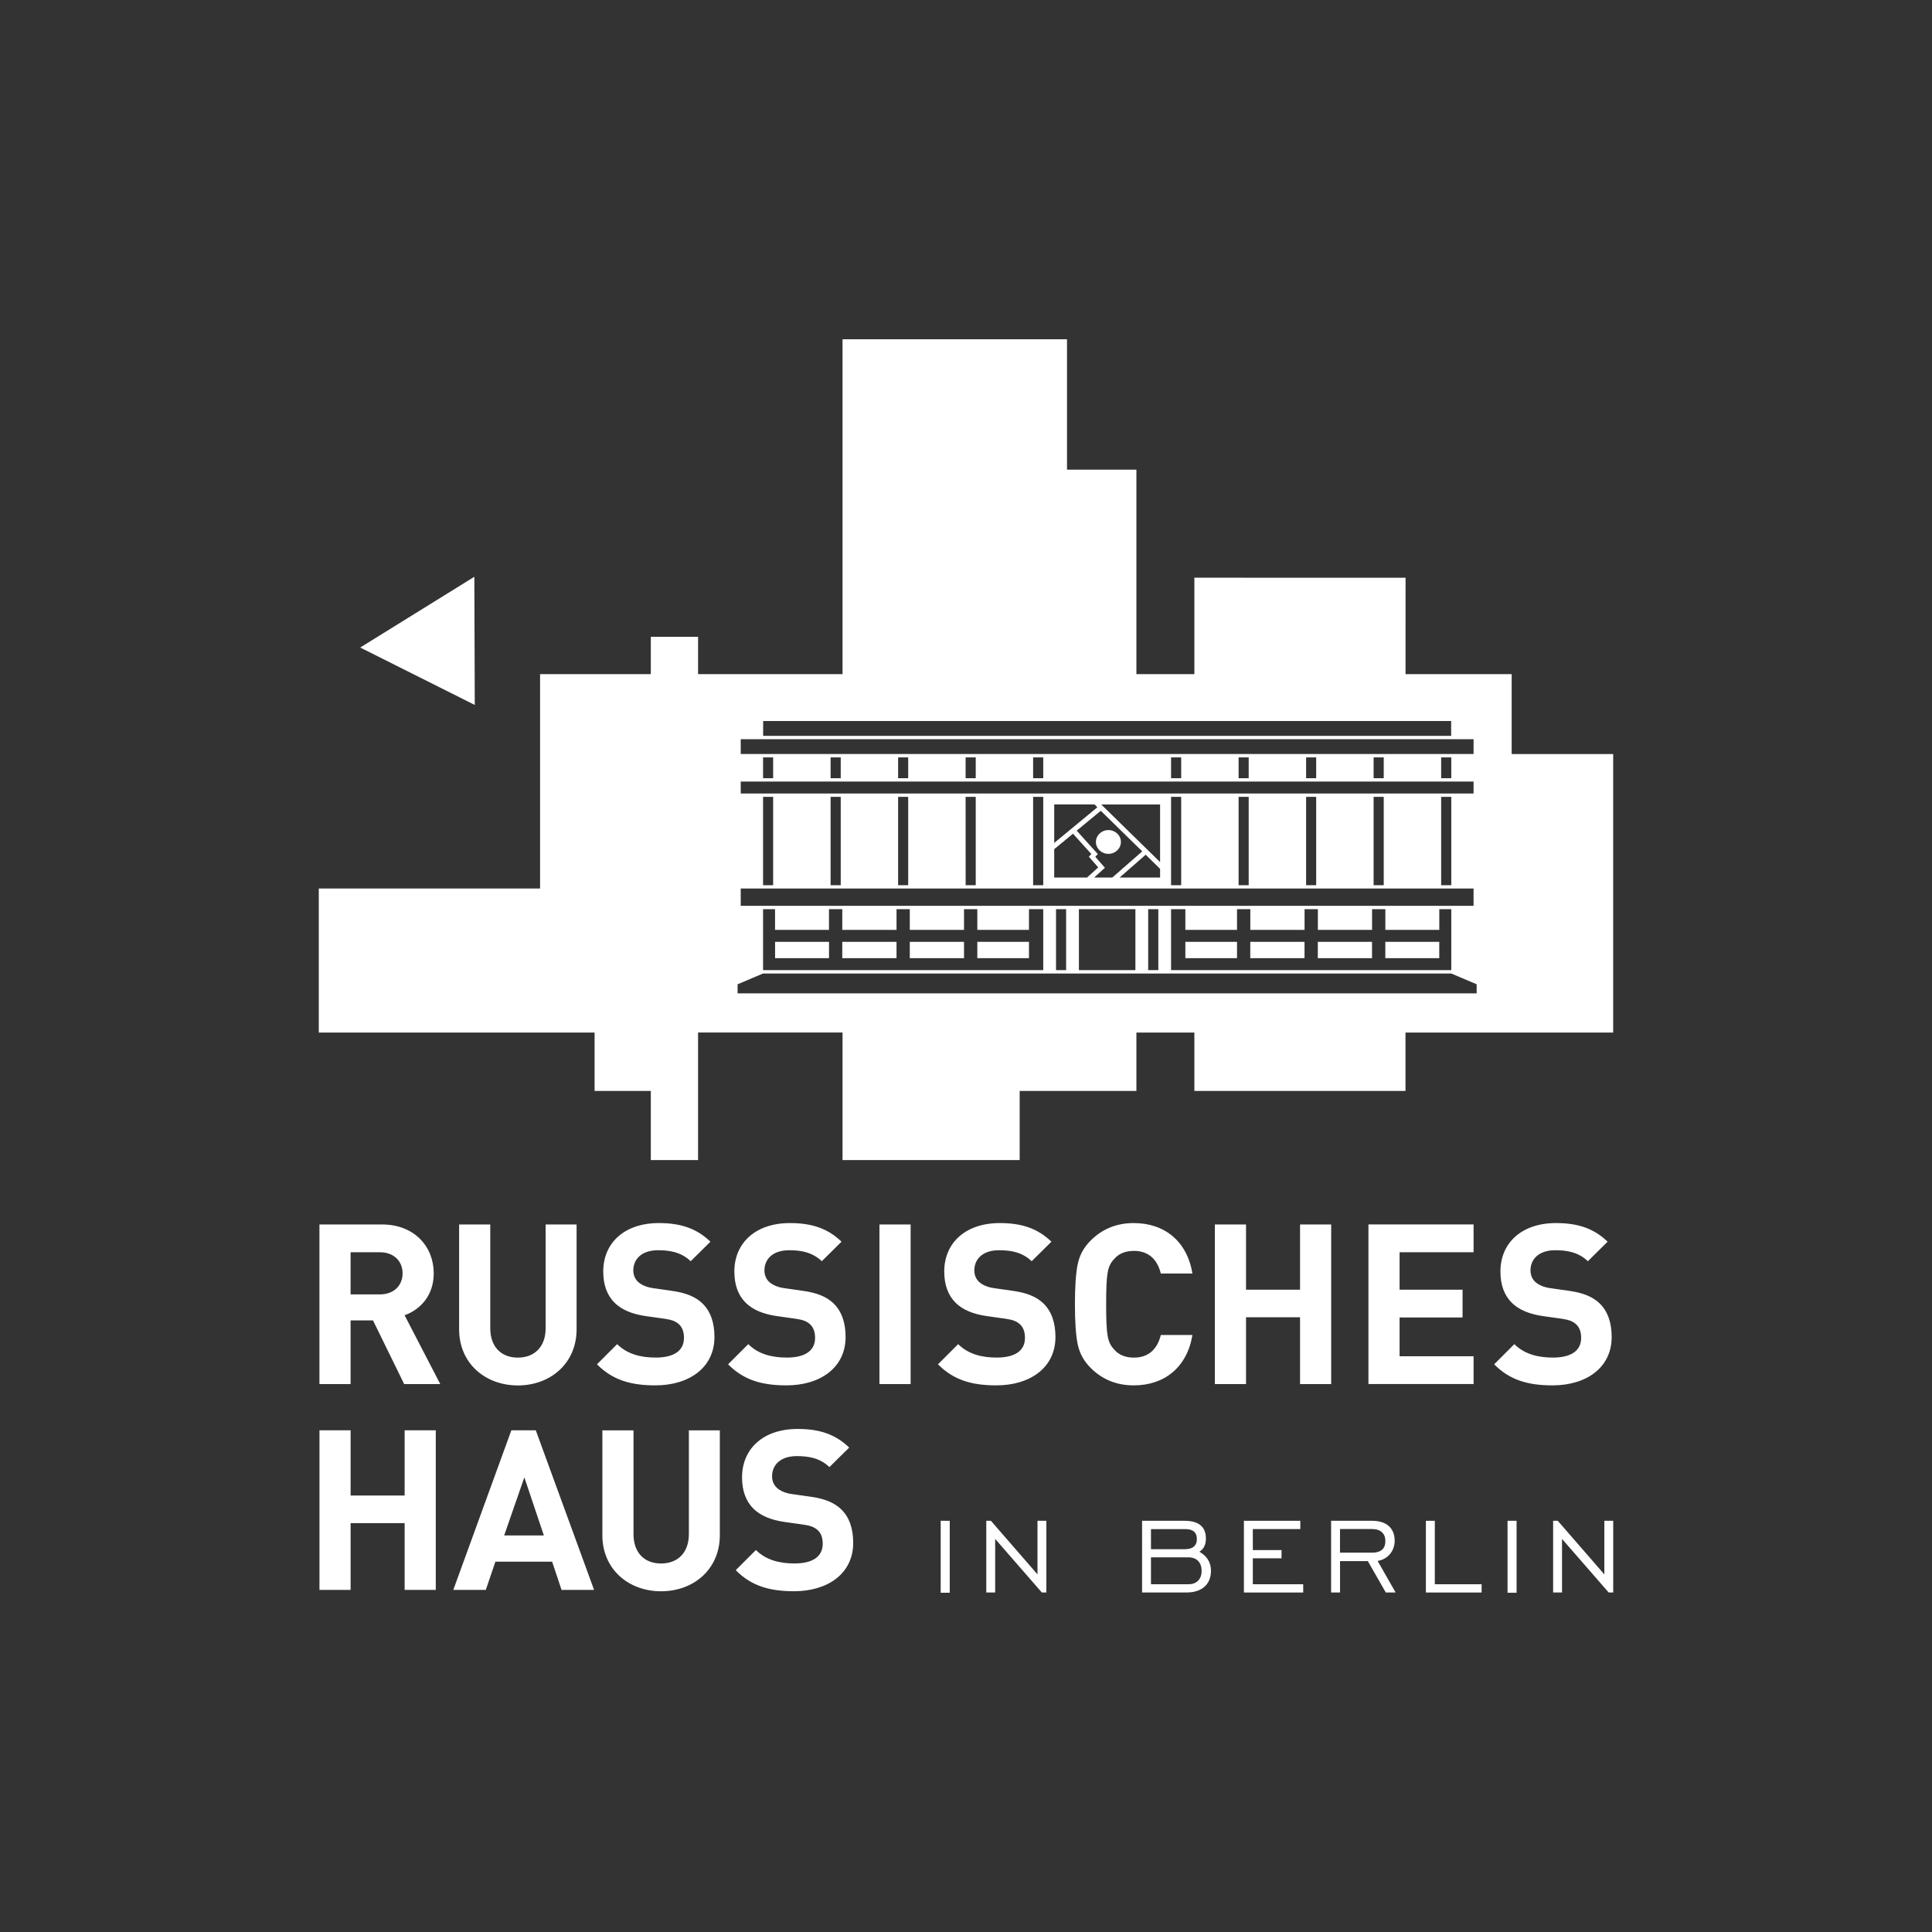
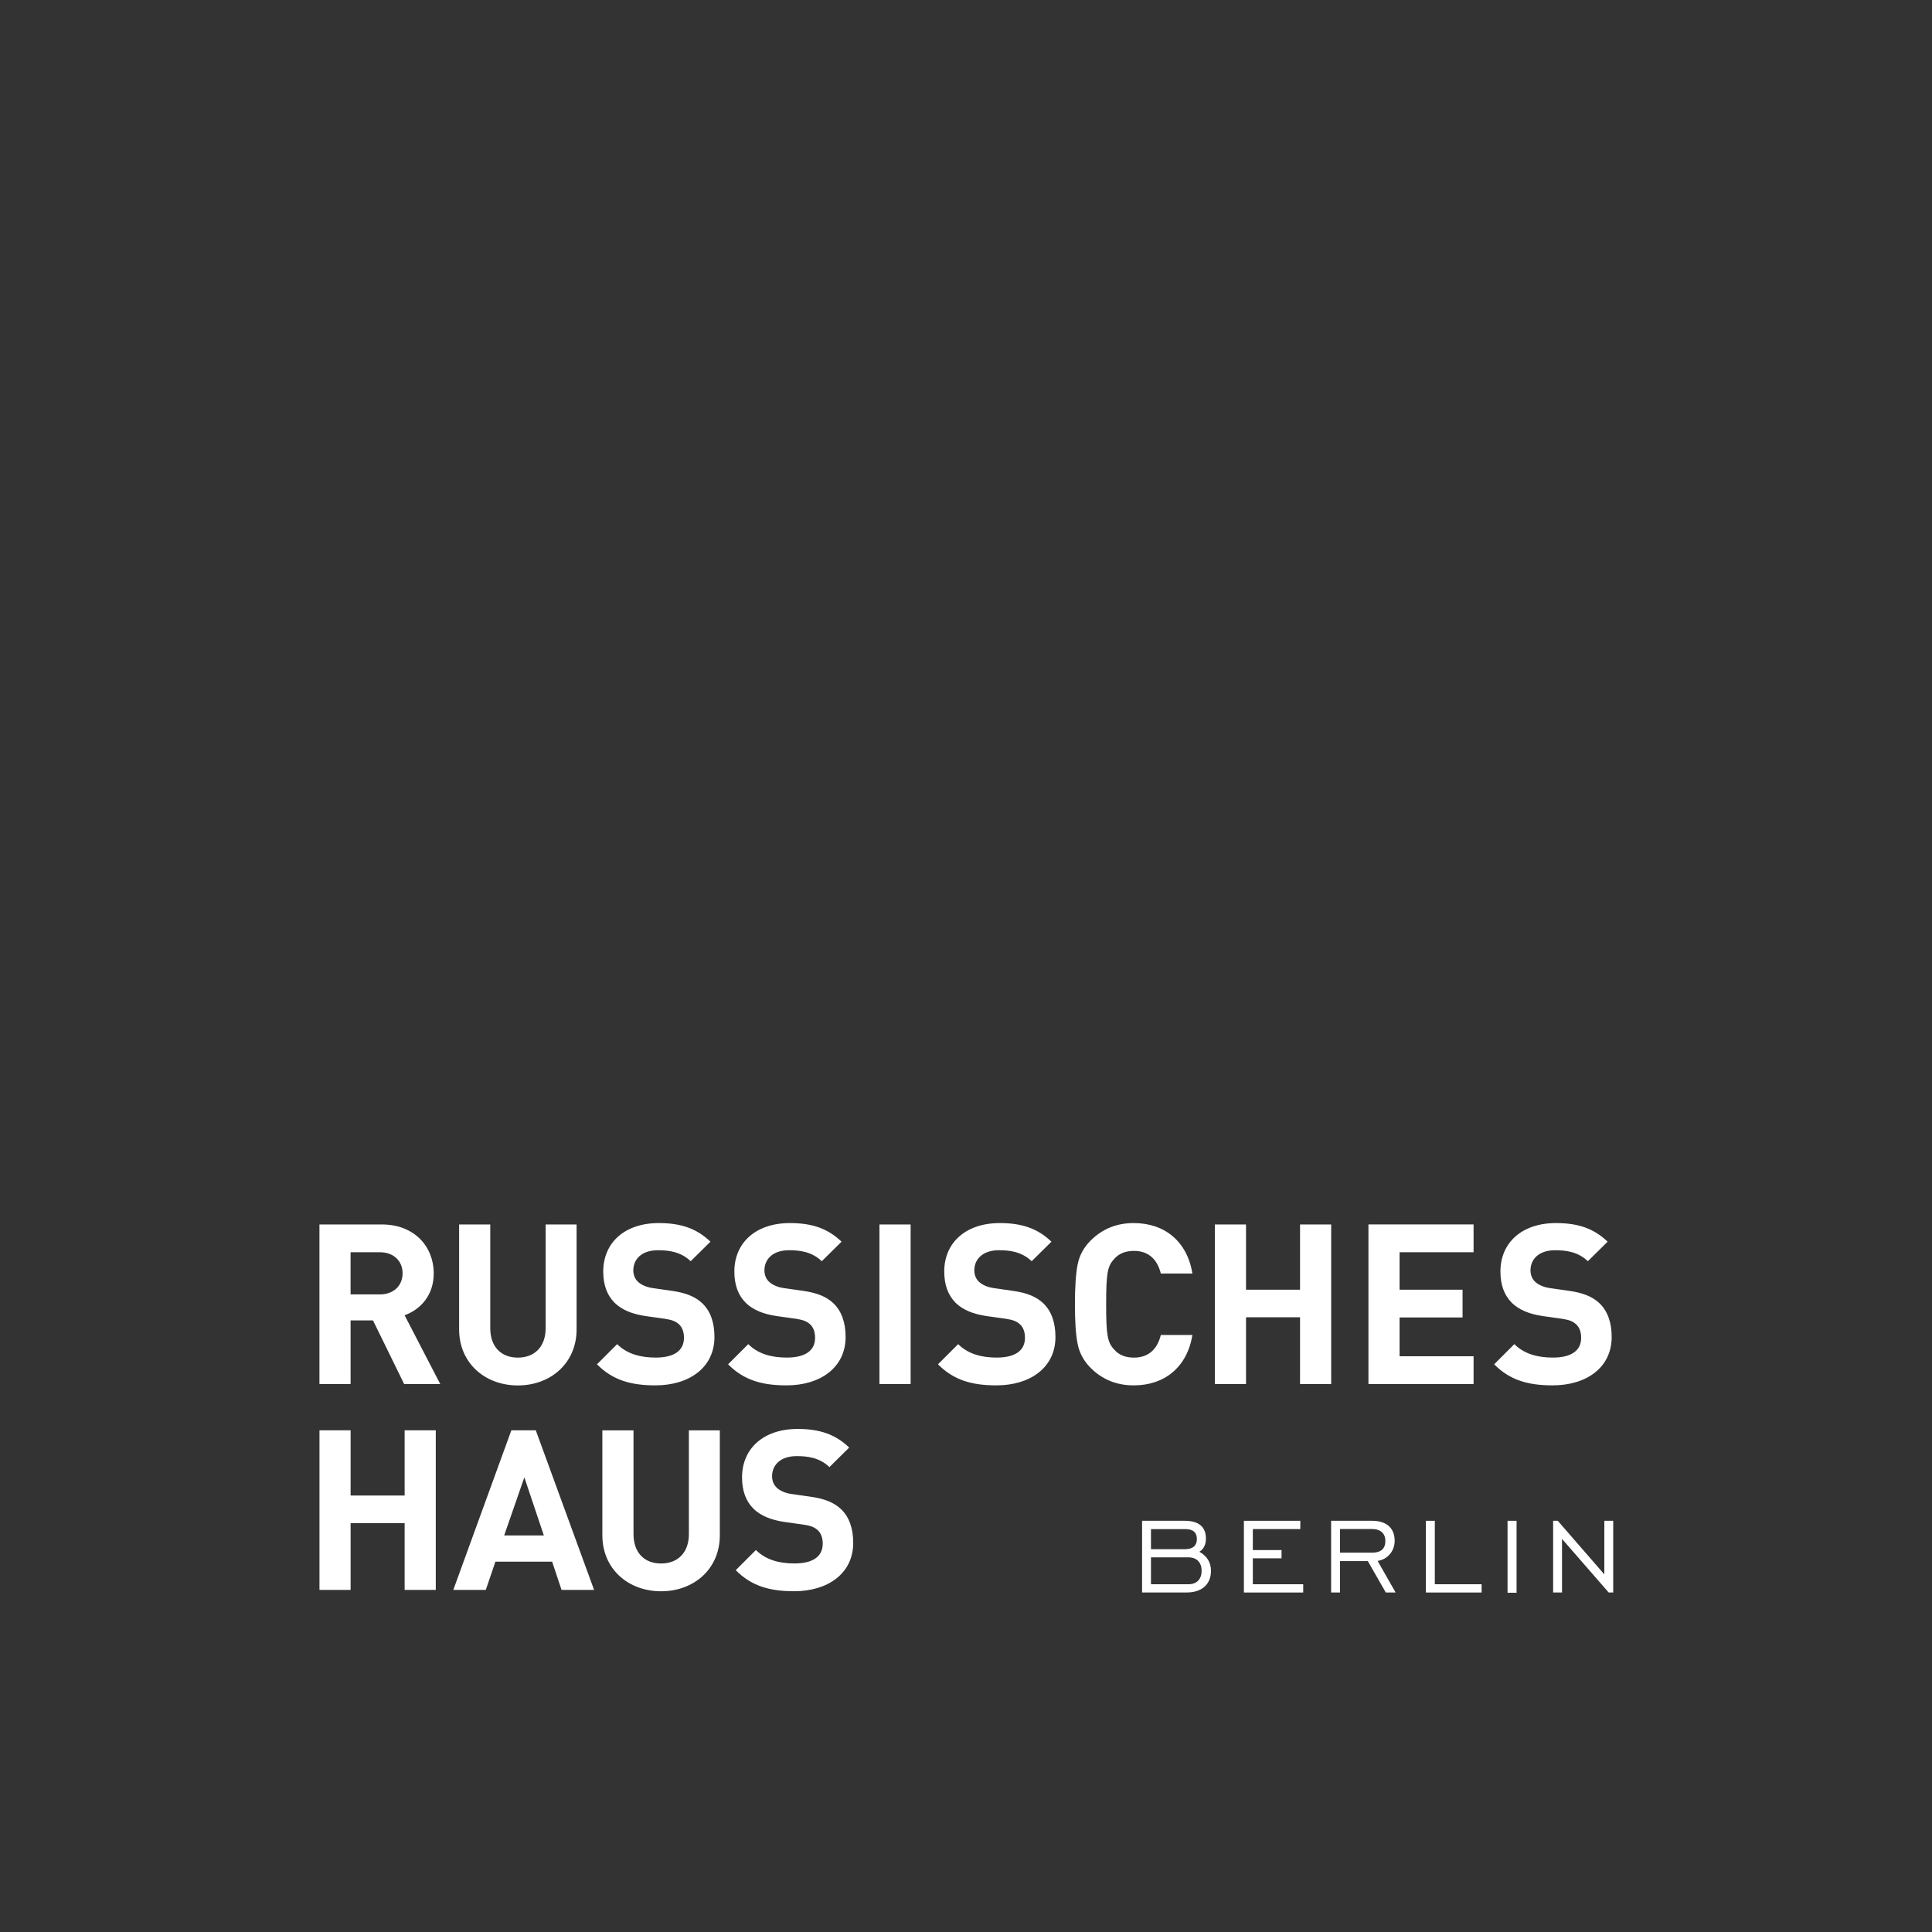
<svg xmlns="http://www.w3.org/2000/svg" version="1.1" id="Layer_1" x="0px" y="0px" viewBox="0 0 500 500" style="enable-background:new 0 0 500 500;" xml:space="preserve">
  <rect x="0" y="0" width="500" height="500" fill="#333333" stroke="none" />
  <style type="text/css">
	.st0{fill-rule:evenodd;clip-rule:evenodd;fill:#FFFFFF;}
	.st1{fill:#FFFFFF;}
</style>
  <g>
-     <path class="st0" d="M82.5,267.22h71.38v15.11h14.55v17.89h12.23v-33.01h37.39v33.01h45.84v-17.89h30.21v-15.11h15v15.11h40.67   h13.97l0-15.11h53.75v-72.08h-26.27v-20.68h-27.47l0.01-24.94l-54.66-0.01v24.95h-15v-52.91h-17.96V87.8h-58.09v86.67h-37.39v-9.67   h-12.23v9.67h-28.66v55.48H82.5V267.22L82.5,267.22z M200.59,247.97L200.59,247.97h13.96v-4.22h-13.96V247.97L200.59,247.97z    M287.86,227.11L287.86,227.11l7.75-6.78l-10.73-10.5l-6.23,5.14l5.47,6.07l-0.66,0.69l2.49,2.85l-2.79,2.53H287.86L287.86,227.11z    M286.85,214.82L286.85,214.82c1.79,0,3.24,1.38,3.24,3.08c0,1.7-1.45,3.08-3.24,3.08c-1.78,0-3.23-1.38-3.23-3.08   C283.62,216.2,285.07,214.82,286.85,214.82L286.85,214.82z M277.69,215.76L277.69,215.76l-4.86,4.01v7.34h8.49l2.9-2.63l-2.43-2.78   l0.65-0.68L277.69,215.76L277.69,215.76z M272.83,208.2L272.83,208.2v9.95l11.16-9.22l-0.7-0.74H272.83L272.83,208.2z    M300.23,208.2L300.23,208.2h-15.23l15.23,14.91V208.2L300.23,208.2z M300.23,224.86L300.23,224.86l-3.73-3.66l-6.75,5.91h10.48   V224.86L300.23,224.86z M217.98,247.97L217.98,247.97h14.04v-4.22h-14.04V247.97L217.98,247.97z M235.45,247.97L235.45,247.97   h14.04v-4.22h-14.04V247.97L235.45,247.97z M252.93,247.97L252.93,247.97h13.37v-4.22h-13.37V247.97L252.93,247.97z M266.3,251.07   L266.3,251.07h-13.37h-3.44h-14.04h-3.43h-14.04h-3.44h-13.96h-1.08h-2.02v-15.78h3.1v5.36h13.96v-5.36h3.44v5.36h14.04v-5.36h3.43   v5.36h14.04v-5.36h3.44v5.36h13.37v-5.36h3.69v5.36v3.1v7.32h-2.62H266.3L266.3,251.07z M306.77,247.97L306.77,247.97h13.37v-4.22   h-13.37V247.97L306.77,247.97z M323.57,247.97L323.57,247.97h14.04v-4.22h-14.04V247.97L323.57,247.97z M341.05,247.97   L341.05,247.97h14.03v-4.22h-14.03V247.97L341.05,247.97z M358.52,247.97L358.52,247.97h13.96v-4.22h-13.96V247.97L358.52,247.97z    M372.48,251.07L372.48,251.07h-13.96h-3.44h-14.03h-3.44h-14.04h-3.44h-13.37h-1.74h-1.95v-7.32v-3.1v-5.36h3.7v5.36h13.37v-5.36   h3.44v5.36h14.04v-5.36h3.44v5.36h14.03v-5.36h3.44v5.36h13.96v-5.36h3.1v15.78h-1.36H372.48L372.48,251.07z M279.22,235.29   L279.22,235.29h7.31h7.31v15.78h-7.31h-7.31V235.29L279.22,235.29z M299.77,251.07L299.77,251.07h-2.62v-15.78h2.62V251.07   L299.77,251.07z M273.3,251.07L273.3,251.07h2.61v-15.78h-2.61V251.07L273.3,251.07z M191.7,229.95L191.7,229.95h94.83h94.83v4.48   h-94.83H191.7V229.95L191.7,229.95z M191.7,202.26L191.7,202.26h94.83h94.83v3.1h-94.83H191.7V202.26L191.7,202.26z M197.5,186.6   L197.5,186.6h89.03h89.03v3.84h-89.03H197.5V186.6L197.5,186.6z M191.7,191.3L191.7,191.3h94.83h94.83v3.84h-94.83H191.7V191.3   L191.7,191.3z M305.69,229.09L305.69,229.09h-2.62v-22.86h2.62V229.09L305.69,229.09z M267.37,229.09L267.37,229.09h2.62v-22.86   h-2.62V229.09L267.37,229.09z M323.16,229.09L323.16,229.09h-2.61v-22.86l2.61,0V229.09L323.16,229.09z M249.91,229.09   L249.91,229.09h2.61v-22.86h-2.62L249.91,229.09L249.91,229.09z M340.63,229.09L340.63,229.09h-2.61v-22.86h2.61V229.09   L340.63,229.09z M232.43,229.09L232.43,229.09h2.61v-22.86h-2.61V229.09L232.43,229.09z M358.11,229.09L358.11,229.09h-2.62v-22.86   h2.62V229.09L358.11,229.09z M214.96,229.09L214.96,229.09h2.62v-22.86h-2.62V229.09L214.96,229.09z M375.59,229.09L375.59,229.09   h-2.62v-22.86h2.62V229.09L375.59,229.09z M197.48,229.09L197.48,229.09h2.61v-22.86h-2.61V229.09L197.48,229.09z M305.69,196.01   L305.69,196.01h-2.62v5.39h2.62V196.01L305.69,196.01z M267.37,196.01L267.37,196.01h2.62v5.39h-2.62V196.01L267.37,196.01z    M323.16,196.01L323.16,196.01h-2.61v5.39h2.61V196.01L323.16,196.01z M249.9,196.01L249.9,196.01h2.62v5.39h-2.62V196.01   L249.9,196.01z M340.63,196.01L340.63,196.01h-2.61v5.39h2.61V196.01L340.63,196.01z M232.43,196.01L232.43,196.01h2.61v5.39h-2.61   V196.01L232.43,196.01z M358.11,196.01L358.11,196.01h-2.62v5.39h2.62V196.01L358.11,196.01z M214.96,196.01L214.96,196.01h2.62   v5.39h-2.62V196.01L214.96,196.01z M375.59,196.01L375.59,196.01h-2.62v5.39h2.62V196.01L375.59,196.01z M197.48,196.01   L197.48,196.01h2.61v5.39h-2.61V196.01L197.48,196.01z M373.4,251.95L373.4,251.95h2.18v-0.01l6.58,2.79l0,2.35h-12.86   c-59.2,0-119.21,0-178.41,0v-2.35l6.59-2.79v0.01h2.18h86.87H373.4L373.4,251.95z M93.22,167.58L93.22,167.58l29.54-18.31   l0.11,33.17L93.22,167.58L93.22,167.58z" />
    <g>
-       <polygon class="st1" points="243.45,393.58 245.79,393.58 245.79,412.2 243.45,412.2 243.45,393.58   " />
-       <polygon class="st1" points="255.25,393.58 256.45,393.58 268.5,407.45 268.5,393.58 270.8,393.58 270.8,412.14 269.63,412.14     257.55,398.27 257.55,412.14 255.25,412.14 255.25,393.58   " />
      <path class="st1" d="M295.57,393.58h10.98c3.72,0,5.54,1.58,5.54,4.61c0,1.55-0.55,2.68-1.69,3.4c2,1.14,3,2.79,3,4.96    c0,3.41-2.31,5.58-6.27,5.58h-11.56V393.58L295.57,393.58z M306.75,400.92L306.75,400.92c1.96,0,3-0.93,3-2.58    c0-1.76-1-2.61-3-2.61h-8.88v5.2H306.75L306.75,400.92z M307.58,410L307.58,410c2.2,0,3.4-1.38,3.4-3.48c0-2.07-1.2-3.48-3.4-3.48    h-9.71V410H307.58L307.58,410z" />
      <polygon class="st1" points="321.92,393.58 336.52,393.58 336.52,395.72 324.23,395.72 324.23,401.16 331.66,401.16     331.66,403.29 324.23,403.29 324.23,410 337.27,410 337.27,412.14 321.92,412.14 321.92,393.58   " />
      <path class="st1" d="M344.49,393.58h10.64c3.68,0,5.81,1.89,5.81,5.16c0,2.58-1.69,4.78-4.41,5.23l4.65,8.16h-2.54l-4.65-8.12    h-7.19v8.12h-2.31V393.58L344.49,393.58z M354.99,401.84L354.99,401.84c2.37,0,3.54-1,3.54-3.03c0-1.93-1.2-3.1-3.44-3.1h-8.3    v6.12H354.99L354.99,401.84z" />
      <polygon class="st1" points="369.02,393.58 371.33,393.58 371.33,410 383.44,410 383.44,412.14 369.02,412.14 369.02,393.58   " />
      <polygon class="st1" points="390.15,393.58 392.49,393.58 392.49,412.2 390.15,412.2 390.15,393.58   " />
      <polygon class="st1" points="401.95,393.58 403.15,393.58 415.2,407.45 415.2,393.58 417.5,393.58 417.5,412.14 416.33,412.14     404.25,398.27 404.25,412.14 401.95,412.14 401.95,393.58   " />
      <path class="st1" d="M113.94,358.2l-9.23-17.81c4-1.45,7.54-5.05,7.54-10.85c0-6.9-4.99-12.65-13.4-12.65H82.67v41.31h8.06v-16.48    h5.8l8.07,16.48H113.94L113.94,358.2z M104.19,329.54L104.19,329.54c0,3.19-2.32,5.45-5.86,5.45h-7.6v-10.91h7.6    C101.87,324.08,104.19,326.34,104.19,329.54L104.19,329.54z M149.22,344.04L149.22,344.04v-27.15h-8.01v26.86    c0,4.76-2.84,7.6-7.19,7.6c-4.35,0-7.14-2.84-7.14-7.6v-26.86h-8.06v27.15c0,8.76,6.73,14.51,15.2,14.51    C142.49,358.55,149.22,352.8,149.22,344.04L149.22,344.04z M184.9,346.01L184.9,346.01c0-3.65-0.98-6.67-3.19-8.76    c-1.74-1.63-4.12-2.67-7.89-3.19l-4.87-0.7c-1.68-0.23-3.02-0.87-3.83-1.62c-0.87-0.81-1.22-1.92-1.22-2.96    c0-2.84,2.09-5.22,6.38-5.22c2.73,0,5.86,0.35,8.47,2.84l5.11-5.05c-3.54-3.42-7.66-4.82-13.35-4.82    c-8.94,0-14.39,5.16-14.39,12.53c0,3.48,0.98,6.15,2.96,8.12c1.86,1.8,4.47,2.9,8.01,3.42l4.99,0.7c1.92,0.29,2.84,0.7,3.66,1.45    c0.87,0.81,1.27,2.03,1.27,3.48c0,3.31-2.55,5.11-7.31,5.11c-3.83,0-7.37-0.87-9.98-3.48l-5.22,5.22    c4.06,4.12,8.82,5.45,15.09,5.45C178.23,358.55,184.9,354.02,184.9,346.01L184.9,346.01z M218.84,346.01L218.84,346.01    c0-3.65-0.99-6.67-3.19-8.76c-1.74-1.63-4.12-2.67-7.89-3.19l-4.88-0.7c-1.68-0.23-3.02-0.87-3.83-1.62    c-0.87-0.81-1.22-1.92-1.22-2.96c0-2.84,2.09-5.22,6.38-5.22c2.73,0,5.86,0.35,8.47,2.84l5.11-5.05    c-3.54-3.42-7.66-4.82-13.35-4.82c-8.93,0-14.39,5.16-14.39,12.53c0,3.48,0.98,6.15,2.96,8.12c1.85,1.8,4.47,2.9,8.01,3.42    l4.99,0.7c1.92,0.29,2.85,0.7,3.66,1.45c0.87,0.81,1.27,2.03,1.27,3.48c0,3.31-2.55,5.11-7.31,5.11c-3.83,0-7.37-0.87-9.98-3.48    l-5.22,5.22c4.06,4.12,8.82,5.45,15.09,5.45C212.17,358.55,218.84,354.02,218.84,346.01L218.84,346.01z M235.67,358.2    L235.67,358.2v-41.31h-8.07v41.31H235.67L235.67,358.2z M273.15,346.01L273.15,346.01c0-3.65-0.99-6.67-3.19-8.76    c-1.74-1.63-4.12-2.67-7.89-3.19l-4.87-0.7c-1.69-0.23-3.02-0.87-3.83-1.62c-0.87-0.81-1.22-1.92-1.22-2.96    c0-2.84,2.09-5.22,6.38-5.22c2.73,0,5.86,0.35,8.47,2.84l5.11-5.05c-3.54-3.42-7.66-4.82-13.35-4.82    c-8.93,0-14.39,5.16-14.39,12.53c0,3.48,0.99,6.15,2.96,8.12c1.85,1.8,4.47,2.9,8.01,3.42l4.99,0.7c1.92,0.29,2.84,0.7,3.66,1.45    c0.87,0.81,1.27,2.03,1.27,3.48c0,3.31-2.55,5.11-7.31,5.11c-3.83,0-7.37-0.87-9.98-3.48l-5.22,5.22    c4.07,4.12,8.82,5.45,15.09,5.45C266.47,358.55,273.15,354.02,273.15,346.01L273.15,346.01z M308.6,345.49L308.6,345.49h-8.18    c-0.87,3.54-3.07,5.86-6.96,5.86c-2.2,0-3.95-0.7-5.16-2.15c-1.68-1.8-2.03-3.65-2.03-11.66s0.35-9.86,2.03-11.66    c1.22-1.45,2.96-2.15,5.16-2.15c3.89,0,6.09,2.32,6.96,5.86h8.18c-1.39-8.41-7.25-13.06-15.2-13.06c-4.41,0-8.12,1.51-11.14,4.52    c-1.8,1.8-2.9,3.83-3.37,6.21c-0.46,2.32-0.7,5.74-0.7,10.27c0,4.53,0.23,7.95,0.7,10.27c0.46,2.32,1.56,4.41,3.37,6.21    c3.02,3.02,6.73,4.52,11.14,4.52C301.29,358.55,307.21,353.91,308.6,345.49L308.6,345.49z M344.51,358.2L344.51,358.2v-41.31    h-8.06v16.88h-13.98v-16.88h-8.07v41.31h8.07v-17.29h13.98v17.29H344.51L344.51,358.2z M381.36,358.2L381.36,358.2V351h-19.15    v-10.04h16.3v-7.19h-16.3v-9.69h19.15v-7.2h-27.21v41.31H381.36L381.36,358.2z M417.1,346.01L417.1,346.01    c0-3.65-0.99-6.67-3.19-8.76c-1.74-1.63-4.12-2.67-7.89-3.19l-4.88-0.7c-1.68-0.23-3.02-0.87-3.83-1.62    c-0.87-0.81-1.22-1.92-1.22-2.96c0-2.84,2.09-5.22,6.38-5.22c2.73,0,5.86,0.35,8.47,2.84l5.11-5.05    c-3.54-3.42-7.66-4.82-13.35-4.82c-8.93,0-14.39,5.16-14.39,12.53c0,3.48,0.99,6.15,2.96,8.12c1.86,1.8,4.47,2.9,8.01,3.42    l4.99,0.7c1.91,0.29,2.84,0.7,3.65,1.45c0.87,0.81,1.28,2.03,1.28,3.48c0,3.31-2.55,5.11-7.31,5.11c-3.83,0-7.36-0.87-9.98-3.48    l-5.22,5.22c4.06,4.12,8.82,5.45,15.09,5.45C410.43,358.55,417.1,354.02,417.1,346.01L417.1,346.01z M112.78,411.47L112.78,411.47    v-41.31h-8.06v16.88H90.74v-16.88h-8.06v41.31h8.06v-17.29h13.98v17.29H112.78L112.78,411.47z M153.75,411.47L153.75,411.47    l-15.09-41.31h-6.32l-15.03,41.31h8.41l2.49-7.31h14.68l2.44,7.31H153.75L153.75,411.47z M140.75,397.37L140.75,397.37h-10.27    l5.22-15.03L140.75,397.37L140.75,397.37z M186.29,397.32L186.29,397.32v-27.15h-8.01v26.86c0,4.76-2.84,7.6-7.2,7.6    c-4.35,0-7.13-2.84-7.13-7.6v-26.86h-8.06v27.15c0,8.76,6.73,14.5,15.2,14.5C179.56,411.82,186.29,406.08,186.29,397.32    L186.29,397.32z M220.81,399.29L220.81,399.29c0-3.66-0.99-6.67-3.19-8.76c-1.74-1.62-4.12-2.67-7.89-3.19l-4.87-0.69    c-1.68-0.23-3.02-0.87-3.83-1.63c-0.87-0.81-1.22-1.92-1.22-2.96c0-2.84,2.09-5.22,6.38-5.22c2.73,0,5.86,0.35,8.47,2.84    l5.11-5.05c-3.54-3.42-7.66-4.82-13.34-4.82c-8.94,0-14.39,5.16-14.39,12.53c0,3.48,0.99,6.15,2.96,8.12    c1.85,1.8,4.47,2.9,8.01,3.42l4.99,0.7c1.91,0.29,2.84,0.7,3.65,1.45c0.87,0.81,1.27,2.03,1.27,3.48c0,3.31-2.55,5.11-7.31,5.11    c-3.83,0-7.37-0.87-9.98-3.48l-5.22,5.22c4.06,4.12,8.82,5.45,15.09,5.45C214.14,411.82,220.81,407.29,220.81,399.29    L220.81,399.29z" />
    </g>
  </g>
</svg>